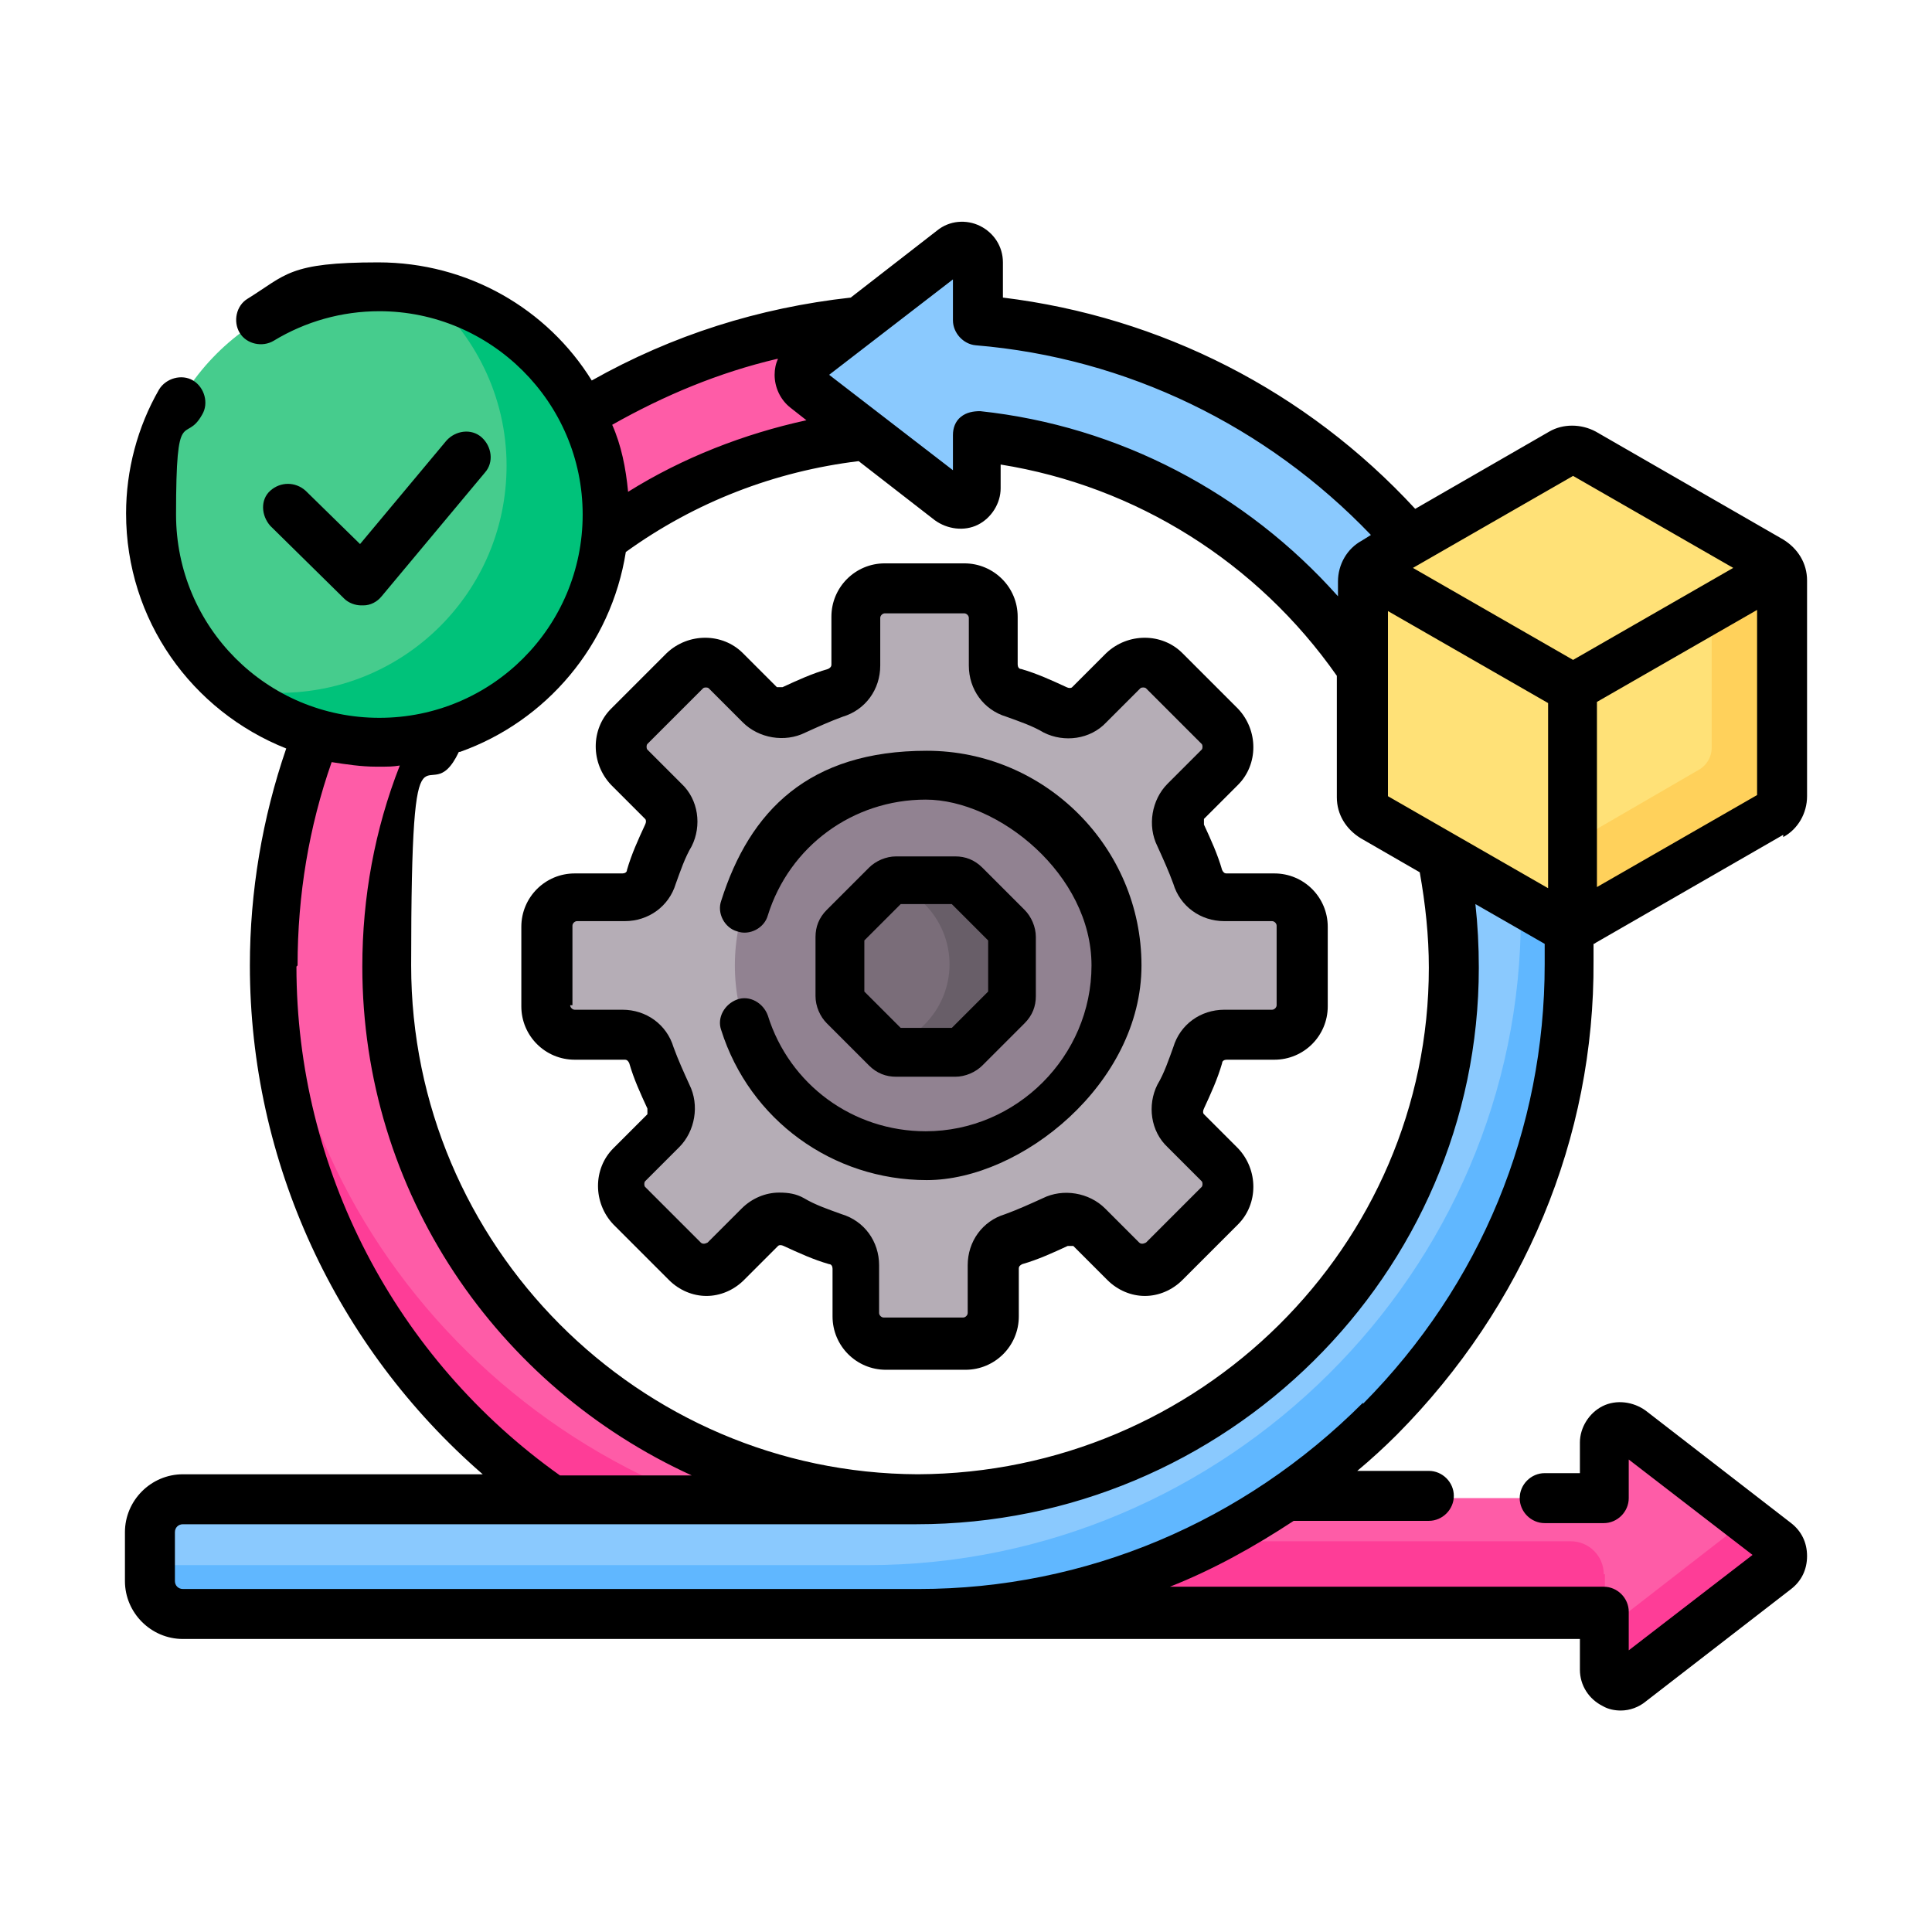
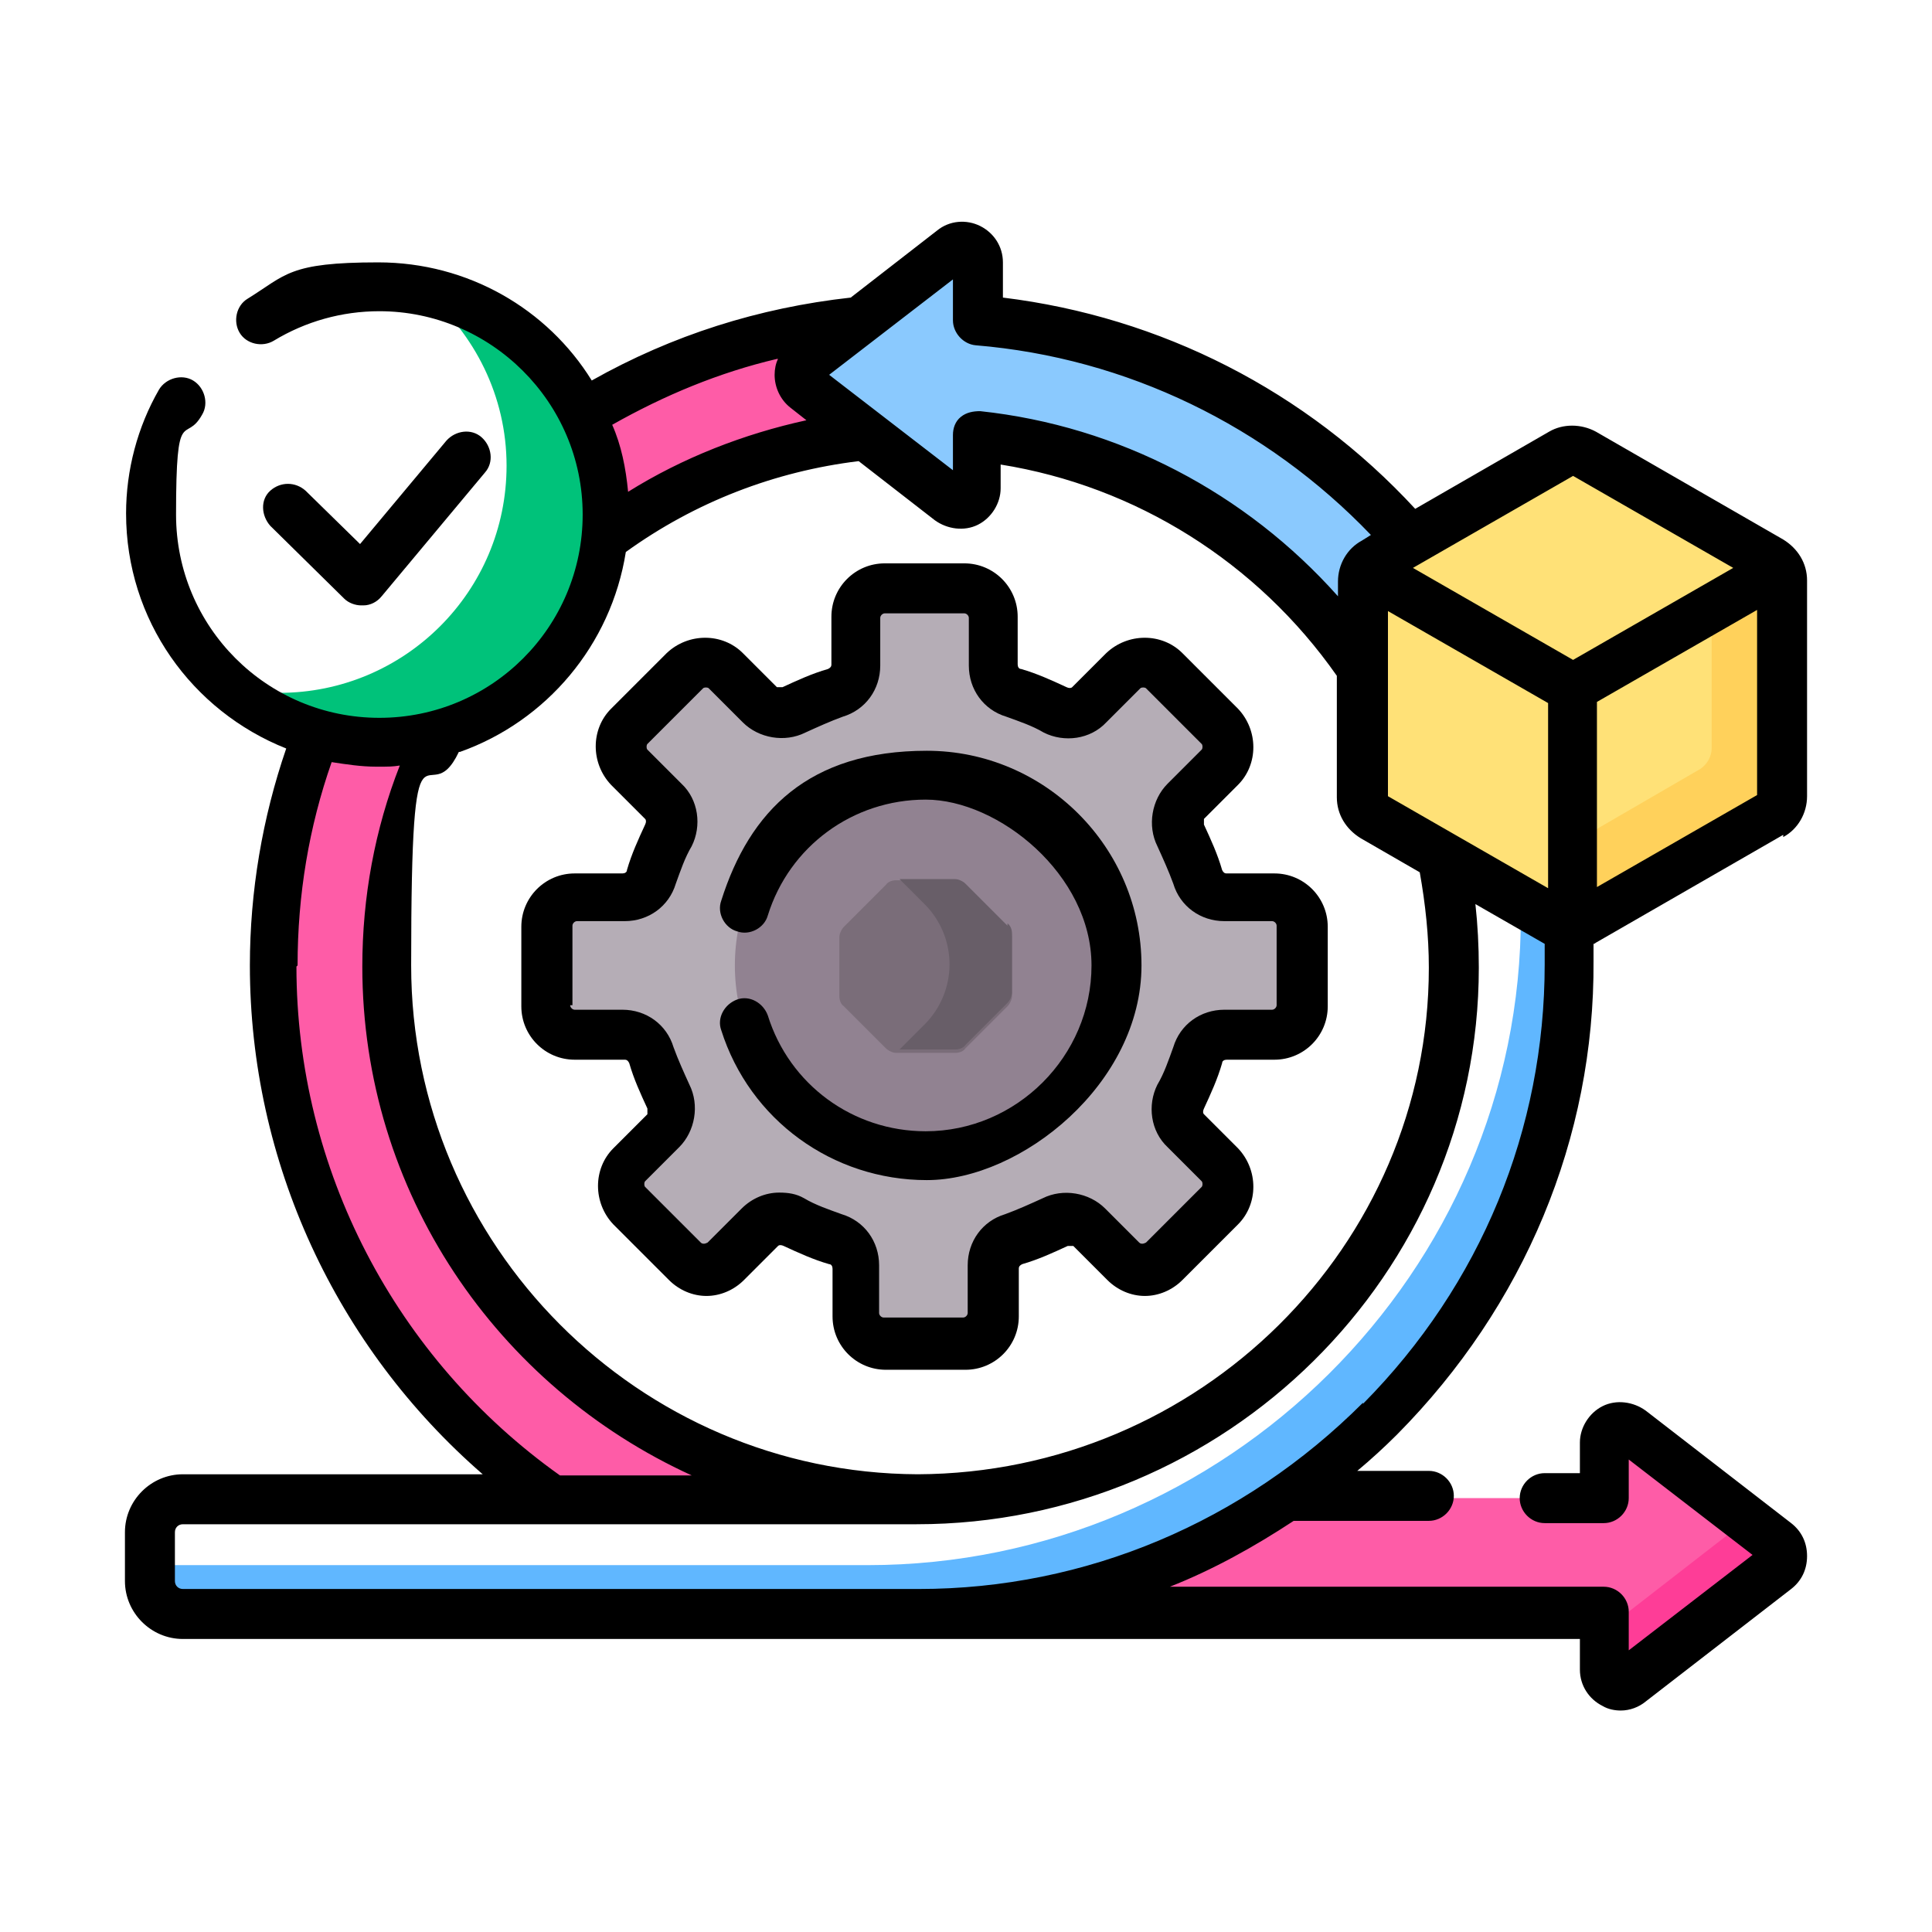
<svg xmlns="http://www.w3.org/2000/svg" version="1.1" viewBox="0 0 170.1 170.1">
  <defs>
    <style>
      .cls-1 {
        fill: #b5adb6;
      }

      .cls-2 {
        fill: #918291;
      }

      .cls-3 {
        fill: #8ac9fe;
      }

      .cls-4 {
        fill: #fe5ca7;
      }

      .cls-5 {
        fill: #00c27a;
      }

      .cls-6 {
        fill: #ffe177;
      }

      .cls-7 {
        fill: #7a6d79;
      }

      .cls-8 {
        fill: #46cc8d;
      }

      .cls-9 {
        fill: #60b7ff;
      }

      .cls-10 {
        fill: #ffd15b;
      }

      .cls-11 {
        fill: #685e68;
      }

      .cls-12 {
        fill: #fe3d97;
      }
    </style>
  </defs>
  <g>
    <g id="Capa_1">
      <g>
        <g>
          <path class="cls-1" d="M112.2,79h-4.2c-1.1,0-2.1-.7-2.4-1.8-.4-1.3-.9-2.5-1.5-3.6-.5-1-.3-2.2.5-3l3-3c1-1,1-2.6,0-3.6l-4.9-4.9c-1-1-2.6-1-3.6,0l-3,3c-.8.8-2,1-3,.5-1.2-.6-2.4-1.1-3.6-1.5-1.1-.3-1.8-1.3-1.8-2.4v-4.2c0-1.4-1.1-2.6-2.6-2.6h-7c-1.4,0-2.6,1.1-2.6,2.6v4.2c0,1.1-.7,2.1-1.8,2.4-1.3.4-2.5.9-3.6,1.5-1,.5-2.2.3-3-.5l-3-3c-1-1-2.6-1-3.6,0l-4.9,4.9c-1,1-1,2.6,0,3.6l3,3c.8.8,1,2,.5,3-.6,1.2-1.1,2.4-1.5,3.6-.3,1.1-1.3,1.8-2.4,1.8h-4.2c-1.4,0-2.6,1.1-2.6,2.6v7c0,1.4,1.1,2.6,2.6,2.6h4.2c1.1,0,2.1.7,2.4,1.8.4,1.3.9,2.5,1.5,3.6.5,1,.3,2.2-.5,3l-3,3c-1,1-1,2.6,0,3.6l4.9,4.9c1,1,2.6,1,3.6,0l3-3c.8-.8,2-1,3-.5,1.2.6,2.4,1.1,3.6,1.5,1.1.3,1.8,1.3,1.8,2.4v4.2c0,1.4,1.1,2.6,2.6,2.6h7c1.4,0,2.6-1.1,2.6-2.6v-4.2c0-1.1.7-2.1,1.8-2.4,1.3-.4,2.5-.9,3.6-1.5,1-.5,2.2-.3,3,.5l3,3c1,1,2.6,1,3.6,0l4.9-4.9c1-1,1-2.6,0-3.6l-3-3c-.8-.8-1-2-.5-3,.6-1.2,1.1-2.4,1.5-3.6.3-1.1,1.3-1.8,2.4-1.8h4.2c1.4,0,2.6-1.1,2.6-2.6v-7c0-1.4-1.1-2.6-2.6-2.6h0Z" />
          <circle class="cls-2" cx="81.5" cy="85" r="16.8" />
          <path class="cls-7" d="M84.1,77.5h-5.2c-.3,0-.7.1-.9.4l-3.7,3.7c-.2.2-.4.6-.4.9v5.2c0,.3.1.7.4.9l3.7,3.7c.2.2.6.4.9.4h5.2c.3,0,.7-.1.9-.4l3.7-3.7c.2-.2.4-.6.4-.9v-5.2c0-.3-.1-.7-.4-.9l-3.7-3.7c-.2-.2-.6-.4-.9-.4h0Z" />
          <path class="cls-11" d="M88.7,81.5l-3.7-3.7c-.2-.2-.6-.4-.9-.4h-4.9l2.2,2.2c1.4,1.4,2.2,3.3,2.2,5.3s-.8,3.9-2.2,5.3l-2.2,2.2h4.9c.3,0,.7-.1.9-.4l3.7-3.7c.2-.2.4-.6.4-.9v-5.2c0-.3-.1-.7-.4-.9h0Z" />
          <g>
            <path class="cls-4" d="M86,132h-4.8c-25.9,0-46.9-21.1-46.9-46.9s1.8-14.7,5-21c-1.9.6-3.9.9-6,.9s-3.5-.2-5.2-.7c-2.5,6.4-3.9,13.4-3.9,20.8,0,19.6,10,36.9,25.1,47.2h31.6c1.8,0,3.5-.1,5.3-.3Z" />
            <path class="cls-4" d="M71.1,32.1l5.1-3.9c-9.2.8-17.8,3.8-25.2,8.4,1.3,2.6,2,5.5,2,8.6s0,1.6-.2,2.4c6.8-5.2,15-8.5,23.9-9.4l-5.6-4.4c-.3-.2-.5-.6-.5-.9s.2-.7.5-.9Z" />
            <path class="cls-4" d="M156.3,135.9l-12.8-9.9c-1-.7-2.3,0-2.3,1.1v4.8h-28.5c-9.4,6.4-20.5,9.8-32,9.8h-5.3c1.9.2,3.8.3,5.8.3h60.1v4.8c0,1.2,1.4,1.9,2.3,1.1l12.8-9.9c.8-.6.8-1.7,0-2.3h0Z" />
          </g>
          <g>
-             <path class="cls-12" d="M141.2,138.6c0-1.6-1.3-2.9-2.9-2.9h-56.7c-30.3,0-55.8-24-57.5-53.9,0,1.1,0,2.1,0,3.2,0,31.5,25.6,57.1,57.1,57.1h60.1v-3.5Z" />
            <path class="cls-12" d="M156.3,135.9l-2.6-2-12.5,9.7v3.4c0,1.2,1.4,1.9,2.3,1.1l12.8-9.9c.8-.6.8-1.7,0-2.3h0Z" />
          </g>
          <g>
-             <circle class="cls-8" cx="33.2" cy="45.3" r="20" />
            <path class="cls-5" d="M37.4,25.7c4.4,3.7,7.2,9.2,7.2,15.3,0,11.1-9,20-20,20s-2.8-.2-4.2-.4c3.5,2.9,8,4.7,12.9,4.7,11.1,0,20-9,20-20s-6.8-17.7-15.8-19.6Z" />
          </g>
          <g>
-             <path class="cls-3" d="M137.6,81.1l-10.6-6.1c.7,3.3,1.1,6.7,1.1,10.2,0,25.9-21.4,46.8-47.4,46.8H16.1c-1.6,0-2.9,1.3-2.9,2.9v4.3c0,1.6,1.3,2.9,2.9,2.9h64.6c31.5,0,57.6-25.8,57.5-57.3,0-1.2,0-2.4-.1-3.5-.2,0-.3,0-.4-.2Z" />
            <path class="cls-3" d="M70.9,34.2l12.8,9.9c1,.7,2.3,0,2.3-1.1v-4.6c14.3,1.5,26.7,9.4,34.2,20.9v-8.1c0-.6.3-1.1.8-1.4l3.2-1.9c-9.5-11-23-18.3-38.3-19.6v-5.1c0-1.2-1.4-1.9-2.3-1.1l-12.8,9.9c-.7.6-.7,1.7,0,2.3h0Z" />
          </g>
          <path class="cls-9" d="M137.5,81.4l-3.6-2.1c0,.4,0,.8,0,1.2.1,31.5-26,57.3-57.5,57.3H13.2v1.4c0,1.6,1.3,2.9,2.9,2.9h64.6c31.5,0,57.6-25.8,57.5-57.3,0-1.1,0-2.2-.1-3.2-.2,0-.4-.1-.6-.2h0Z" />
          <g>
            <path class="cls-6" d="M120,51.1v19c0,.7.4,1.3,1,1.7l16.5,9.5c.6.3,1.4.3,2,0l16.5-9.5c.6-.3,1-1,1-1.7v-19c0-.7-.4-1.3-1-1.7l-16.5-9.5c-.6-.3-1.4-.3-2,0l-16.5,9.5c-.6.3-1,1-1,1.7h0Z" />
            <path class="cls-10" d="M156.6,50.2l-5.9,3.4v12.3c0,.7-.4,1.4-1,1.8l-11.2,6.5v7.5c.3,0,.7,0,1-.3l16.5-9.5c.6-.3,1-1,1-1.7v-19c0-.4,0-.7-.3-1h0Z" />
          </g>
        </g>
        <g>
          <path d="M31.9,53.3s0,0,.1,0c.6,0,1.2-.3,1.6-.8l9.1-10.9c.8-.9.6-2.3-.3-3.1-.9-.8-2.3-.6-3.1.3l-7.6,9.1-4.8-4.7c-.9-.8-2.2-.8-3.1,0s-.8,2.2,0,3.1l6.5,6.4c.4.4,1,.6,1.5.6Z" />
          <path d="M157,73.7c1.3-.7,2.1-2.1,2.1-3.6v-19c0-1.5-.8-2.8-2.1-3.6l-16.5-9.5c-1.3-.7-2.9-.7-4.1,0l-11.8,6.8c-9.6-10.4-22.4-16.9-36.3-18.6v-3.1c0-1.4-.8-2.6-2-3.2s-2.7-.5-3.8.4l-7.6,5.9c-8.1.9-15.7,3.3-22.8,7.3-3.9-6.3-10.9-10.4-18.8-10.4s-8.1,1.1-11.5,3.2c-1,.6-1.3,2-.7,3,.6,1,2,1.3,3,.7,2.8-1.7,6-2.6,9.3-2.6,9.8,0,17.9,8,17.9,17.9s-8,17.9-17.9,17.9-17.9-8-17.9-17.9.8-6.1,2.3-8.8c.6-1,.2-2.4-.8-3-1-.6-2.4-.2-3,.8-1.9,3.3-2.9,7.1-2.9,10.9,0,9.4,5.8,17.4,14.1,20.7-2.1,6.1-3.2,12.6-3.2,19.1,0,17.3,7.6,33.6,20.5,44.8h-26.4c-2.8,0-5.1,2.3-5.1,5.1v4.3c0,2.8,2.3,5.1,5.1,5.1h123v2.7c0,1.4.8,2.6,2,3.2.5.3,1.1.4,1.6.4.8,0,1.6-.3,2.2-.8l12.8-9.9c.9-.7,1.4-1.7,1.4-2.9s-.5-2.2-1.4-2.9l-12.8-9.9c-1.1-.8-2.6-1-3.8-.4-1.2.6-2,1.9-2,3.2v2.7h-3.1c-1.2,0-2.2,1-2.2,2.2s1,2.2,2.2,2.2h5.2c1.2,0,2.2-1,2.2-2.2v-3.4l10.9,8.4-10.9,8.4v-3.4c0-1.2-1-2.2-2.2-2.2h-38.2c3.8-1.5,7.4-3.5,10.9-5.8h11.9c1.2,0,2.2-1,2.2-2.2s-1-2.2-2.2-2.2h-6.3c1.2-1,2.4-2.1,3.5-3.2,11.2-11.3,17.4-26.1,17.3-41.7,0-.5,0-1,0-1.5,0,0,.1,0,.2-.1l16.5-9.5ZM154.7,70l-14.1,8.1v-16.3l14.1-8.1v16.3ZM83.9,24.6v3.6c0,1.1.9,2.1,2,2.2,13.3,1.1,25.6,7.1,34.8,16.7l-.8.5c-1.3.7-2.1,2.1-2.1,3.6v1.3c-8.1-9.1-19.3-15-31.5-16.3-.6,0-1.2.1-1.7.5s-.7,1-.7,1.6v3.1l-10.9-8.4,10.9-8.4ZM68.5,31.6c-.2.4-.3.9-.3,1.4,0,1.1.5,2.2,1.4,2.9l1.4,1.1c-5.5,1.2-10.9,3.3-15.7,6.3-.2-2.1-.6-4.1-1.4-5.9,4.6-2.6,9.4-4.6,14.5-5.8ZM40.5,66.2c7.6-2.7,13.3-9.4,14.6-17.6,6.1-4.4,13.1-7.1,20.5-8l6.7,5.2c1.1.8,2.6,1,3.8.4,1.2-.6,2-1.9,2-3.2v-2.1c11.9,1.9,22.6,8.6,29.6,18.6v10.7c0,1.5.8,2.8,2.1,3.6l5.2,3c.5,2.8.8,5.6.8,8.4,0,24.5-20.2,44.5-45,44.6-24.6-.1-44.6-20.2-44.6-44.8s1.4-12.9,4.2-18.8h0ZM26.2,85c0-6.2,1-12.2,3-17.9,1.3.2,2.6.4,3.9.4s1.4,0,2.1-.1c-2.2,5.6-3.3,11.6-3.3,17.7,0,19.9,11.9,37,29,44.8h-11.6c-14.5-10.3-23.2-27-23.2-44.8ZM120,123.5c-10.5,10.5-24.4,16.4-39.1,16.4H16.1c-.4,0-.7-.3-.7-.7v-4.3c0-.4.3-.7.7-.7h64.6c27.2,0,49.5-22,49.5-49,0-1.9-.1-3.8-.3-5.6l6.1,3.5c0,.6,0,1.2,0,1.8,0,14.5-5.6,28.2-16,38.7ZM136.3,78.2l-14.1-8.1v-16.3l14.1,8.1v16.3ZM138.5,58.1l-14.1-8.1,14.1-8.1,14.1,8.1-14.1,8.1Z" />
          <path d="M55,93.3c.2,0,.3.1.4.3.4,1.4,1,2.7,1.6,4,0,.2,0,.4,0,.5l-3,3c-1.8,1.8-1.8,4.8,0,6.7l4.9,4.9c.9.9,2.1,1.4,3.3,1.4s2.4-.5,3.3-1.4l3-3c.1-.1.3-.1.5,0,1.3.6,2.6,1.2,4,1.6.2,0,.3.2.3.4v4.2c0,2.6,2.1,4.7,4.7,4.7h7c2.6,0,4.7-2.1,4.7-4.7v-4.2c0-.2.1-.3.3-.4,1.4-.4,2.7-1,4-1.6.2,0,.4,0,.5,0l3,3c.9.9,2.1,1.4,3.3,1.4s2.4-.5,3.3-1.4l4.9-4.9c1.8-1.8,1.8-4.8,0-6.7l-3-3c-.1-.1-.1-.3,0-.5.6-1.3,1.2-2.6,1.6-4,0-.2.2-.3.4-.3h4.2c2.6,0,4.7-2.1,4.7-4.7v-7c0-2.6-2.1-4.7-4.7-4.7h-4.2c-.2,0-.3-.1-.4-.3-.4-1.4-1-2.7-1.6-4,0-.2,0-.3,0-.5l3-3c1.8-1.8,1.8-4.8,0-6.7l-4.9-4.9c-1.8-1.8-4.8-1.8-6.7,0l-3,3c-.1.1-.3.1-.5,0-1.3-.6-2.6-1.2-4-1.6-.2,0-.3-.2-.3-.4v-4.2c0-2.6-2.1-4.7-4.7-4.7h-7c-2.6,0-4.7,2.1-4.7,4.7v4.2c0,.2-.1.3-.3.4-1.4.4-2.7,1-4,1.6-.2,0-.4,0-.5,0l-3-3c-1.8-1.8-4.8-1.8-6.7,0l-4.9,4.9c-1.8,1.8-1.8,4.8,0,6.7l3,3c.1.1.1.3,0,.5-.6,1.3-1.2,2.6-1.6,4,0,.2-.2.3-.4.3h-4.2c-2.6,0-4.7,2.1-4.7,4.7v7c0,2.6,2.1,4.7,4.7,4.7h4.2,0ZM50.4,88.5v-7c0-.2.2-.4.4-.4h4.2c2.1,0,3.9-1.3,4.5-3.3.4-1.1.8-2.3,1.4-3.3.9-1.8.6-4.1-.9-5.5l-3-3c-.1-.1-.1-.4,0-.5l4.9-4.9c.1-.1.4-.1.5,0l3,3c1.4,1.4,3.7,1.8,5.5.9,1.1-.5,2.2-1,3.3-1.4,2-.6,3.3-2.4,3.3-4.5v-4.2c0-.2.2-.4.4-.4h7c.2,0,.4.2.4.4v4.2c0,2.1,1.3,3.9,3.3,4.5,1.1.4,2.3.8,3.3,1.4,1.8.9,4.1.6,5.5-.9l3-3c.1-.1.4-.1.5,0l4.9,4.9c.1.1.1.4,0,.5l-3,3c-1.4,1.4-1.8,3.7-.9,5.5.5,1.1,1,2.2,1.4,3.3.6,2,2.4,3.3,4.5,3.3h4.2c.2,0,.4.2.4.4v7c0,.2-.2.4-.4.4h-4.2c-2.1,0-3.9,1.3-4.5,3.3-.4,1.1-.8,2.3-1.4,3.3-.9,1.8-.6,4.1.9,5.5l3,3c.1.1.1.4,0,.5l-4.9,4.9c0,0-.2.1-.3.1s-.2,0-.3-.1l-3-3c-1.4-1.4-3.7-1.8-5.5-.9-1.1.5-2.2,1-3.3,1.4-2,.6-3.3,2.4-3.3,4.5v4.2c0,.2-.2.4-.4.4h-7c-.2,0-.4-.2-.4-.4v-4.2c0-2.1-1.3-3.9-3.3-4.5-1.1-.4-2.3-.8-3.3-1.4-.7-.4-1.4-.5-2.2-.5-1.2,0-2.4.5-3.3,1.4l-3,3c0,0-.2.1-.3.1s-.2,0-.3-.1l-4.9-4.9c-.1-.1-.1-.4,0-.5l3-3c1.4-1.4,1.8-3.7.9-5.5-.5-1.1-1-2.2-1.4-3.3-.6-2-2.4-3.3-4.5-3.3h-4.2c-.2,0-.4-.2-.4-.4h0Z" />
-           <path d="M78.9,94.8h5.2c.9,0,1.8-.4,2.4-1l3.7-3.7c.7-.7,1-1.5,1-2.4v-5.2c0-.9-.4-1.8-1-2.4l-3.7-3.7c-.7-.7-1.5-1-2.4-1h-5.2c-.9,0-1.8.4-2.4,1l-3.7,3.7c-.7.7-1,1.5-1,2.4v5.2c0,.9.4,1.8,1,2.4l3.7,3.7c.7.7,1.5,1,2.4,1h0ZM76.1,82.8l3.2-3.2h4.5l3.2,3.2v4.5l-3.2,3.2h-4.5l-3.2-3.2v-4.5Z" />
          <path d="M67.6,89.4c-.4-1.1-1.6-1.8-2.7-1.4-1.1.4-1.8,1.6-1.4,2.7,2.5,7.9,9.8,13.2,18.1,13.2s18.9-8.5,18.9-18.9-8.5-18.9-18.9-18.9-15.6,5.3-18.1,13.2c-.4,1.1.3,2.4,1.4,2.7,1.1.4,2.4-.3,2.7-1.4,1.9-6.1,7.5-10.2,13.9-10.2s14.6,6.6,14.6,14.6-6.6,14.6-14.6,14.6c-6.4,0-12-4.1-13.9-10.2h0Z" />
        </g>
      </g>
    </g>
  </g>
</svg>